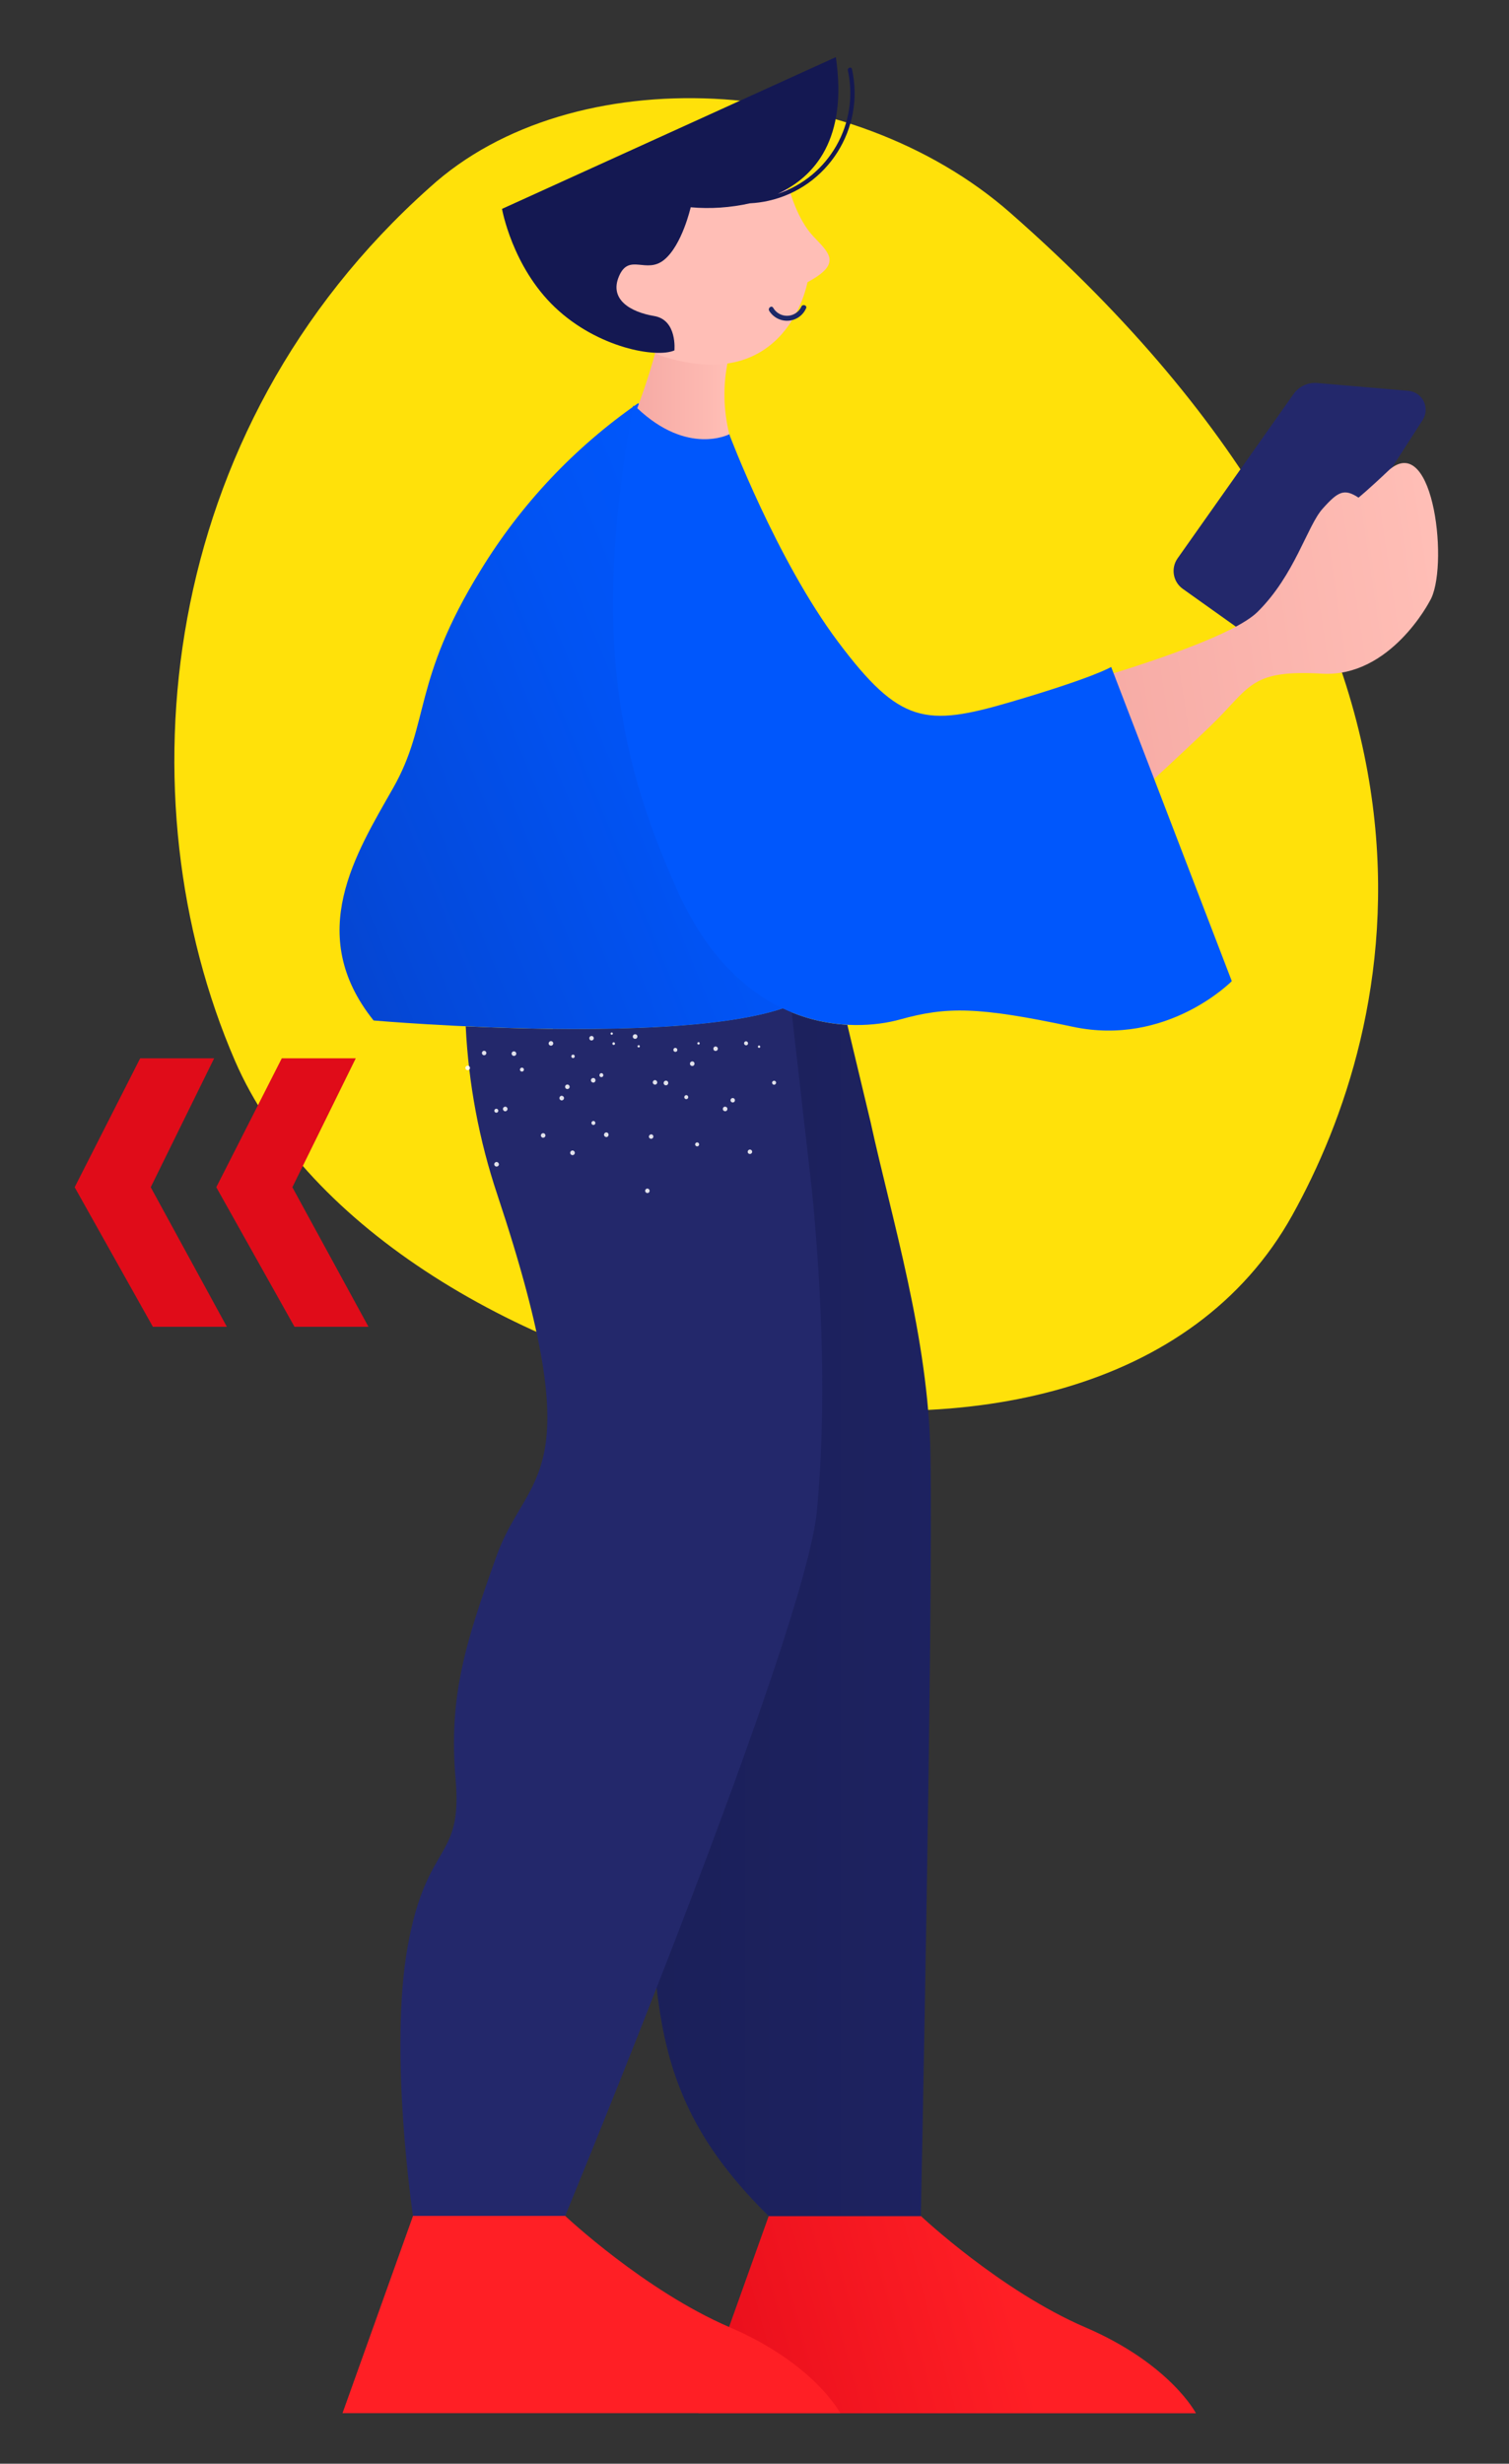
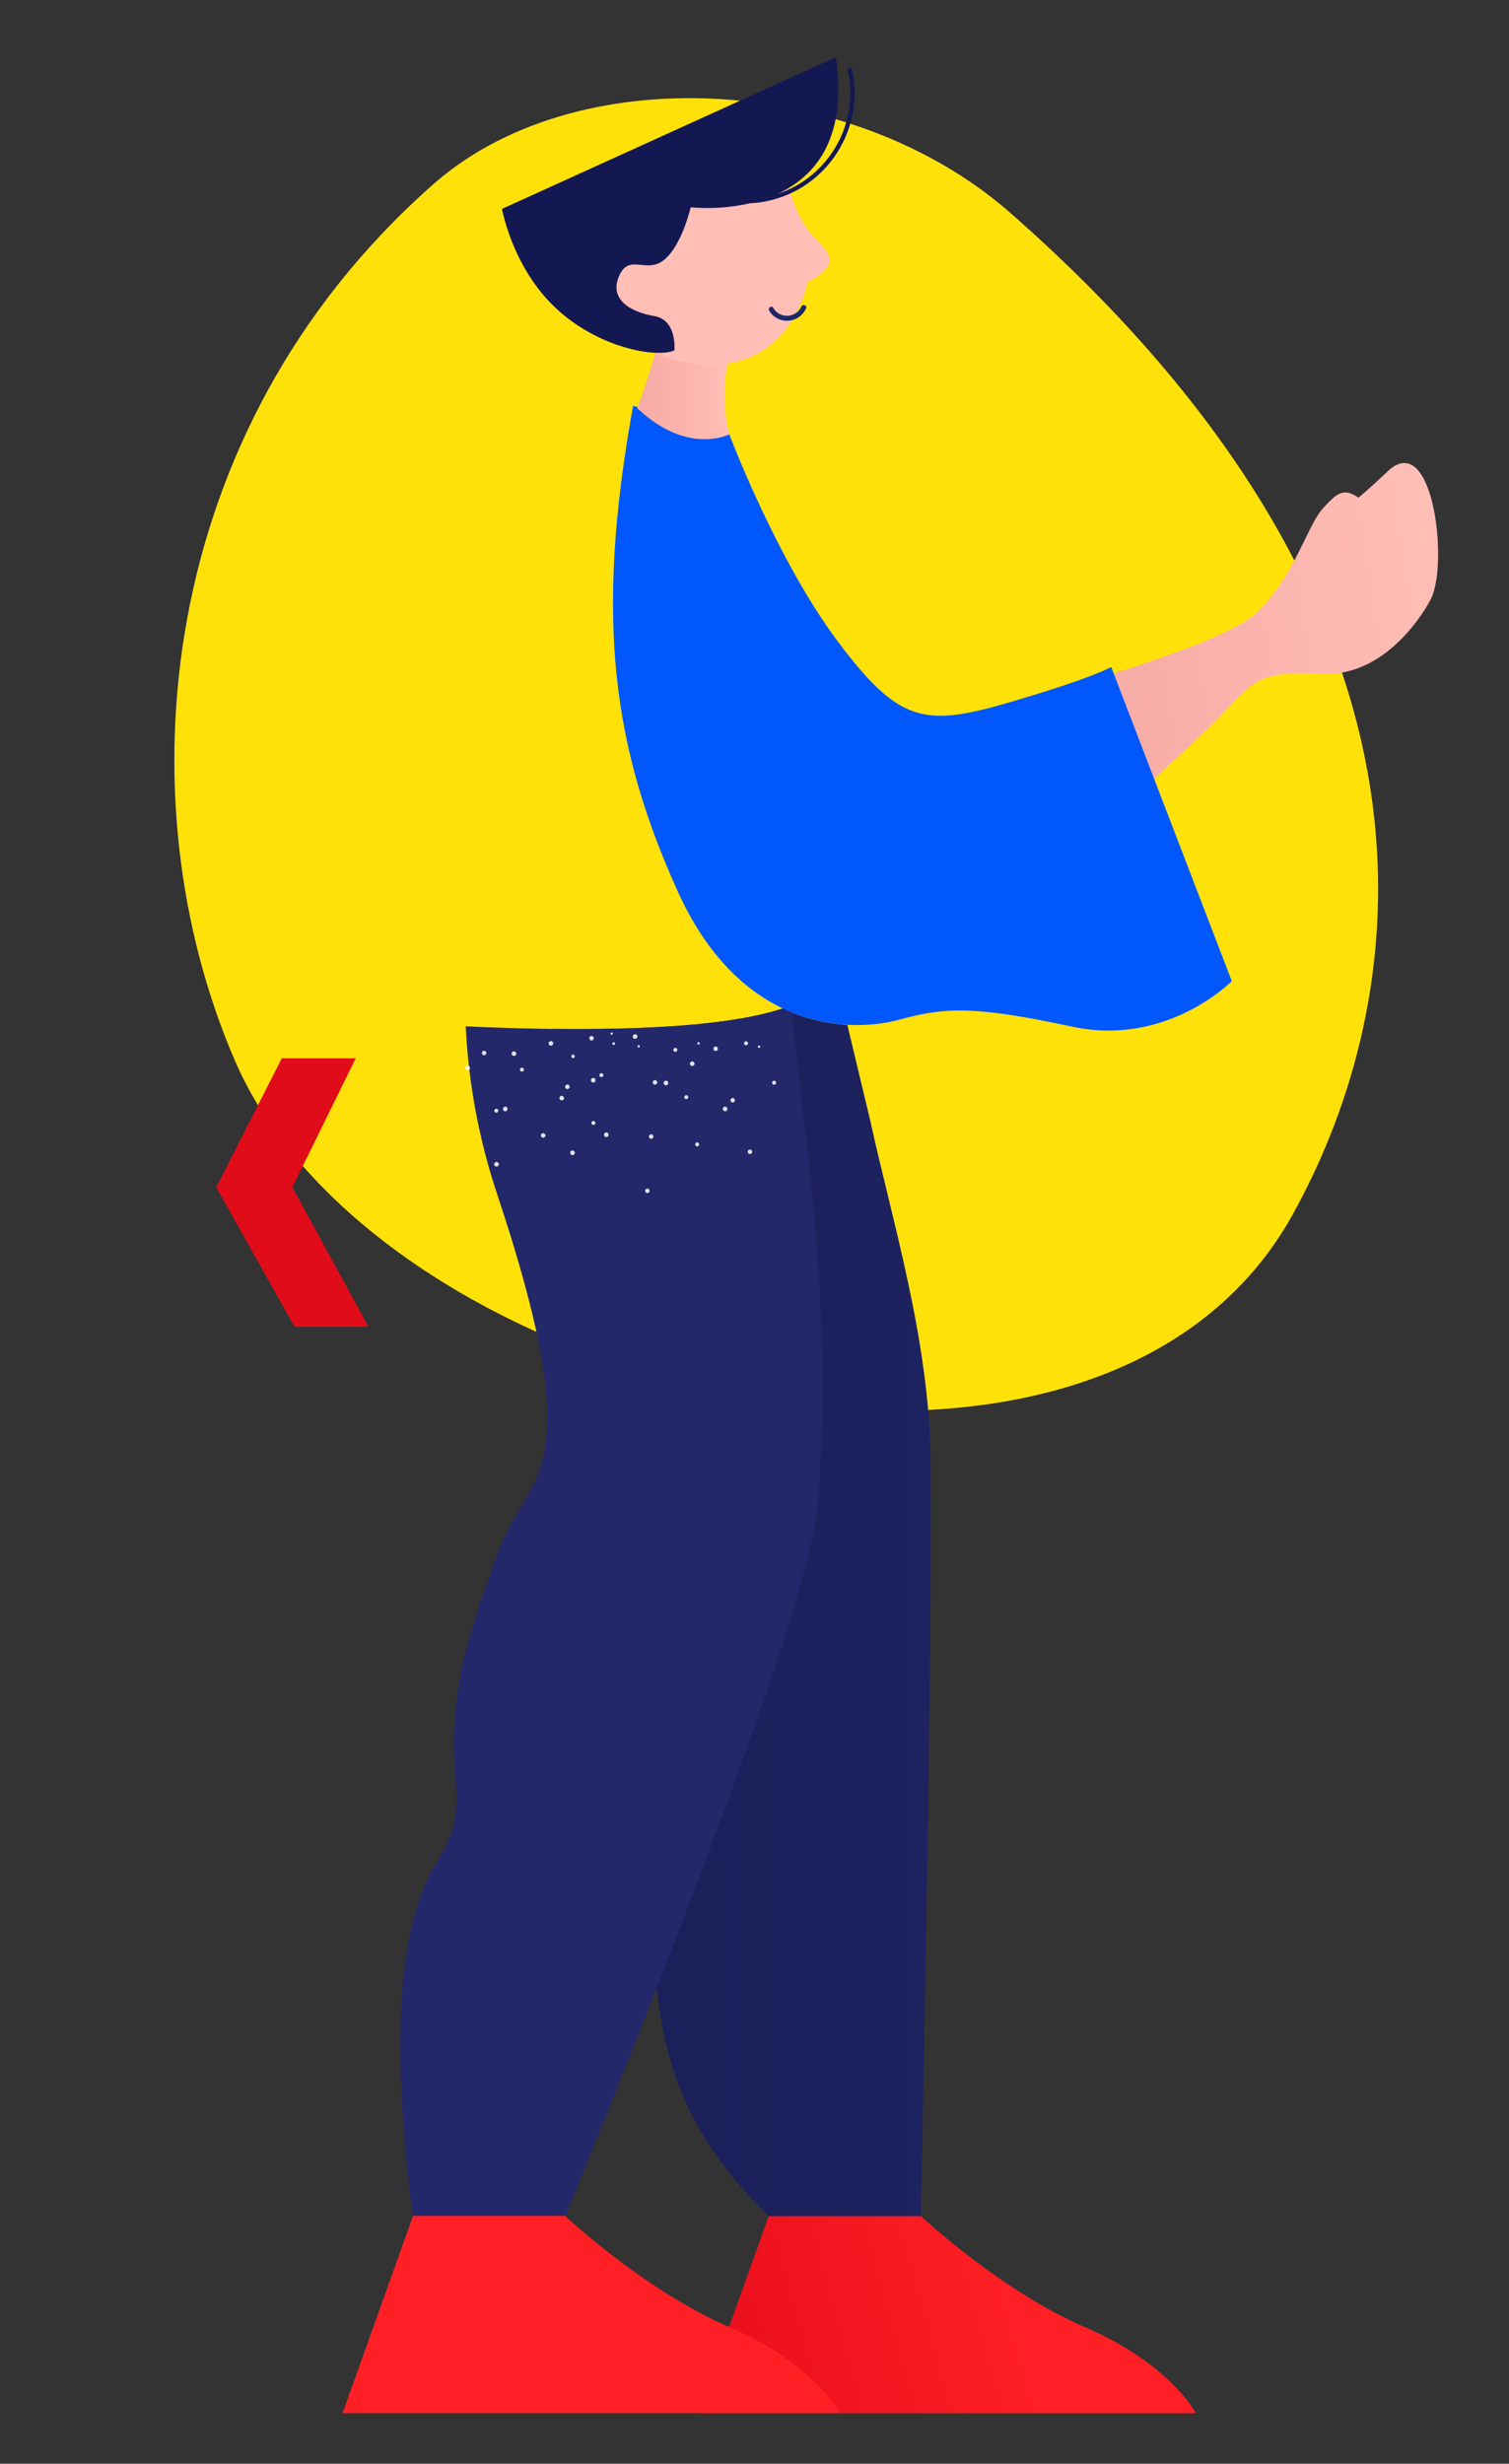
<svg xmlns="http://www.w3.org/2000/svg" xmlns:xlink="http://www.w3.org/1999/xlink" id="Livello_1" x="0px" y="0px" viewBox="0 0 460 751" style="enable-background:new 0 0 460 751;" xml:space="preserve">
  <rect x="0" y="0" width="460" height="751" fill="#333333" stroke="none" />
  <style type="text/css">	.st0{fill:#FFE10A;}	.st1{clip-path:url(#SVGID_00000033370537135275490320000001029759722061939610_);}	.st2{fill:#23286B;}	.st3{clip-path:url(#SVGID_00000044898300568709614770000015749883492139589564_);}	.st4{fill:url(#hand-i6_00000006676460008790639170000014333706351820948122_);}	.st5{fill:url(#R_shoe-i6_00000149359005128298438750000004094137536624711584_);}	.st6{fill:#FF1F25;}	.st7{fill:url(#R_trousers-i6_00000170240224225270956490000017768258230524247694_);}	.st8{opacity:0.86;fill:#FFFFFF;enable-background:new    ;}	.st9{fill:url(#sweater-i6_00000172404221666372151710000004016771316661380486_);}	.st10{fill:#0057FC;}	.st11{fill:url(#neck-i6_00000101100241001494838840000002281480077296299704_);}	.st12{fill:#FFBEB6;}	.st13{fill:#1C2868;}	.st14{fill:#141852;}	.st15{fill:#E00C19;}</style>
  <g>
    <g>
      <path class="st0" d="M131,57.13C47.48,131.59,37.27,243.8,71.59,323.27c44.26,102.51,262.3,155.15,322.35,47.16   c31.58-56.79,62.36-175.28-85.95-305.54C259.36,22.18,174.59,17.42,131,57.13z" />
    </g>
    <g>
      <g>
        <g transform="translate(916.0 150.0) rotate(14.289 -43.5 37.0) scale(-1.512 1.514)">
          <g>
            <g>
              <defs>
-                 <rect id="SVGID_1_" x="282.21" y="15.87" transform="matrix(0.479 -0.878 0.878 0.479 104.667 339.539)" width="112" height="131.56" />
-               </defs>
+                 </defs>
              <clipPath id="SVGID_00000090993582247895046070000007433803832464790185_">
                <use xlink:href="#SVGID_1_" style="overflow:visible;" />
              </clipPath>
              <g transform="translate(-0.0 -0.0)" style="clip-path:url(#SVGID_00000090993582247895046070000007433803832464790185_);">
                <path class="st2" d="M322.13,53.37c-2.01,0.63-3.14,2.77-2.51,4.79c2.37,7.11,6.23,18.65,8.08,23.97        c3,8.69,9.73,25.79,9.73,25.79l1.21,1.8l1.76,0.22l17.74-6.86c2.25-0.89,3.36-3.42,2.5-5.68l-14.47-37.79        c-0.67-1.77-2.22-3.05-4.09-3.36l-18.32-3.02C323.22,53.16,322.66,53.21,322.13,53.37z" />
              </g>
            </g>
          </g>
        </g>
      </g>
      <g>
        <g transform="translate(832.0 49.0) rotate(0.0 167.5 359.0) scale(1.196 1.197)">
          <g>
            <g>
              <defs>
                <rect id="SVGID_00000097498223910454297190000011105946269574718865_" x="-669.51" y="-156" width="400.8" height="859.21" />
              </defs>
              <clipPath id="SVGID_00000000198969999401376850000001534670793792699573_">
                <use xlink:href="#SVGID_00000097498223910454297190000011105946269574718865_" style="overflow:visible;" />
              </clipPath>
              <g transform="translate(-0.0 -0.0)" style="clip-path:url(#SVGID_00000000198969999401376850000001534670793792699573_);">
                <linearGradient id="hand-i6_00000048463908971578500560000013383516654847153333_" gradientUnits="userSpaceOnUse" x1="224.491" y1="4720.858" x2="-661.152" y2="3775.172" gradientTransform="matrix(0.06 -0.087 0.087 0.06 -752.225 -149.267)">
                  <stop offset="0" style="stop-color:#FFBEB6" />
                  <stop offset="1" style="stop-color:#F2A19C" />
                </linearGradient>
                <path id="hand-i6" style="fill:url(#hand-i6_00000048463908971578500560000013383516654847153333_);" d="M-341.47,78.63        c-5.59,5.3-7.92,7.16-7.92,7.16c-3.63-2.37-5.18-1.64-9.16,2.83c-3.95,4.42-7.08,16.91-16.6,26.29        c-5.8,5.71-27.33,12.9-43.35,17.64l3.55,37.18c11.37-10.26,25.88-23.76,29.58-27.52c8.57-8.72,9.3-12.59,26.7-11.59        s27.42-18.46,27.42-18.46C-326.31,104.2-329.99,69.01-341.47,78.63z" />
                <linearGradient id="R_shoe-i6_00000013874014646979014460000006811984817144619138_" gradientUnits="userSpaceOnUse" x1="-1224.367" y1="147.24" x2="-1078.114" y2="106.653" gradientTransform="matrix(-1.196 0 0 -1.197 -1858.924 710.487)">
                  <stop offset="0.247" style="stop-color:#FF1F25" />
                  <stop offset="0.706" style="stop-color:#E70D1B" />
                  <stop offset="1" style="stop-color:#DE0617" />
                </linearGradient>
                <path id="R_shoe-i6" style="fill:url(#R_shoe-i6_00000013874014646979014460000006811984817144619138_);" d="M-499.72,523.39        h38.78c0,0,20.24,19.03,41.92,28.35s28.19,21.88,28.19,21.88h-126.86L-499.72,523.39" />
                <path id="L_shoe-i6" class="st6" d="M-590.38,523.36h38.78c0,0,20.24,19.04,41.92,28.35c21.68,9.31,28.19,21.88,28.19,21.88        h-126.86L-590.38,523.36" />
                <linearGradient id="R_trousers-i6_00000140713284356170502380000016343871746695492514_" gradientUnits="userSpaceOnUse" x1="-5140.376" y1="-2770.939" x2="-1954.11" y2="-2770.939" gradientTransform="matrix(-0.106 0 0 -0.106 -870.618 75.513)">
                  <stop offset="0" style="stop-color:#23286B" />
                  <stop offset="0.353" style="stop-color:#1E2361" />
                  <stop offset="1" style="stop-color:#151A4F" />
                </linearGradient>
                <path id="R_trousers-i6" style="fill:url(#R_trousers-i6_00000140713284356170502380000016343871746695492514_);" d="        M-554.75,221.09c21.42,0.25,45.14-0.71,58.61-5.23c5.16,2.45,10.75,3.87,16.46,4.19l5.93,24.79        c5.4,24.71,14.78,54.97,15.26,84.84c0.69,42.69-2.46,193.73-2.46,193.73h-38.77c-31.78-31.27-28.76-55.73-31.11-105.25        c-2.36-49.53-10.02-33.62-7.65-80.79c2.36-47.17,1.17-37.73-14.12-104.96C-553.47,228.53-554.18,224.77-554.75,221.09z" />
                <path id="L_trousers-i6" class="st2" d="M-591.73,454.66c4.9-27.1,14.03-21.54,12.2-42.52        c-1.81-20.96,2.44-34.53,10.39-56.71c7.9-22.19,24.67-18.72,0.27-92.06c-4.65-13.87-7.37-28.32-8.08-42.94        c25.62,1.19,65.32,1.67,82.88-5.3l5.35,46.98c2.67,26.77,3.71,56.13,1.3,81.61c-3.05,32.05-64.18,179.64-64.18,179.64h-38.79        C-590.38,523.36-596.6,481.79-591.73,454.66z" />
                <path id="texture-i6" class="st8" d="M-533.14,225.4c-0.06,0.15,0.01,0.33,0.16,0.39l0,0c0.15,0.06,0.33-0.01,0.39-0.16        c0.06-0.15-0.01-0.33-0.16-0.39C-532.9,225.18-533.07,225.25-533.14,225.4L-533.14,225.4z M-502.29,225.32L-502.29,225.32        c-0.16,0.07-0.24,0.25-0.18,0.4s0.24,0.23,0.4,0.17c0.01,0,0.02-0.01,0.04-0.02c0.14-0.07,0.19-0.24,0.12-0.38        C-501.97,225.34-502.14,225.26-502.29,225.32L-502.29,225.32z M-517.92,224.76c0,0.17,0.14,0.31,0.31,0.31l0,0        c0.17,0,0.31-0.14,0.31-0.31c0-0.17-0.14-0.31-0.31-0.31C-517.78,224.45-517.92,224.59-517.92,224.76z M-572.63,226.8        C-572.63,226.81-572.63,226.81-572.63,226.8c-0.24,0.21-0.26,0.56-0.06,0.79c0.01,0.01,0.01,0.01,0.01,0.02        c0.21,0.23,0.57,0.25,0.8,0.04l0,0c0.23-0.2,0.26-0.56,0.05-0.79c-0.01-0.01-0.01-0.01-0.01-0.02        C-572.04,226.61-572.4,226.59-572.63,226.8L-572.63,226.8z M-530.61,261.75L-530.61,261.75c-0.31-0.03-0.58,0.21-0.61,0.52        c-0.02,0.32,0.22,0.59,0.54,0.61c0.01,0,0.02,0,0.03,0c0.3,0.02,0.56-0.22,0.58-0.52        C-530.06,262.04-530.29,261.77-530.61,261.75L-530.61,261.75z M-529.63,247.93c-0.32-0.01-0.59,0.23-0.63,0.54        c-0.02,0.32,0.22,0.58,0.53,0.6c0.32,0.02,0.59-0.22,0.61-0.54l0,0C-529.09,248.23-529.32,247.96-529.63,247.93        L-529.63,247.93z M-528.67,234.12c-0.31-0.02-0.58,0.22-0.61,0.54c0,0.01,0,0.01,0,0.02c-0.01,0.31,0.23,0.58,0.54,0.59        c0.01,0,0.02,0,0.03,0c0.3,0.02,0.56-0.22,0.58-0.52C-528.12,234.43-528.36,234.16-528.67,234.12L-528.67,234.12z         M-557.74,247.97c-0.13,0.29-0.01,0.63,0.27,0.77h0.01c0.29,0.14,0.64,0.01,0.77-0.28c0.14-0.29,0.01-0.64-0.28-0.77        C-557.26,247.55-557.6,247.68-557.74,247.97L-557.74,247.97z M-551.57,235.58c-0.13,0.29-0.01,0.63,0.27,0.77h0.01        c0.29,0.14,0.64,0.01,0.77-0.28c0.14-0.29,0.01-0.64-0.28-0.77C-551.09,235.16-551.44,235.29-551.57,235.58L-551.57,235.58z         M-545.4,223.19c-0.13,0.29-0.01,0.64,0.27,0.79c0.28,0.13,0.62,0.02,0.76-0.26c0.15-0.29,0.04-0.64-0.25-0.79        C-544.9,222.8-545.25,222.91-545.4,223.19L-545.4,223.19z M-504.69,251.83c-0.3,0.11-0.46,0.43-0.37,0.73        c0.11,0.3,0.43,0.45,0.73,0.35c0,0,0,0,0.01,0c0.29-0.1,0.45-0.42,0.35-0.71c-0.01-0.01-0.01-0.03-0.01-0.04        C-504.09,251.88-504.41,251.73-504.69,251.83L-504.69,251.83z M-509.08,238.72C-509.08,238.72-509.09,238.72-509.08,238.72        c-0.3,0.1-0.45,0.42-0.36,0.71c0.11,0.3,0.43,0.46,0.73,0.37c0.3-0.11,0.45-0.43,0.35-0.73v-0.01        C-508.46,238.77-508.79,238.61-509.08,238.72L-509.08,238.72z M-513.45,225.58c-0.3,0.11-0.45,0.43-0.35,0.73        c0,0.01,0.01,0.02,0.01,0.03c0.1,0.29,0.42,0.43,0.7,0.33c0.01,0,0.02,0,0.03-0.01c0.3-0.1,0.45-0.43,0.35-0.72        C-512.83,225.64-513.15,225.48-513.45,225.58L-513.45,225.58z M-569.58,241.65c-0.15,0.24-0.08,0.55,0.16,0.7        c0.24,0.15,0.55,0.08,0.7-0.16s0.08-0.55-0.16-0.7C-569.12,241.34-569.44,241.42-569.58,241.65L-569.58,241.65z         M-563.05,231.18c0,0.01-0.01,0.01-0.01,0.02c-0.14,0.24-0.07,0.54,0.17,0.68l0,0c0.24,0.15,0.55,0.08,0.7-0.16        s0.08-0.55-0.16-0.7C-562.59,230.87-562.9,230.94-563.05,231.18L-563.05,231.18z M-518.08,249.99        c-0.27,0.07-0.44,0.34-0.39,0.61c0.07,0.28,0.35,0.45,0.63,0.39c0.01,0,0.02,0,0.02-0.01c0.26-0.07,0.42-0.34,0.35-0.6v-0.01        C-517.54,250.1-517.81,249.93-518.08,249.99L-518.08,249.99z M-520.86,237.96c-0.27,0.07-0.43,0.35-0.37,0.63        c0.07,0.27,0.34,0.43,0.61,0.37c0.01,0,0.01,0,0.02-0.01c0.26-0.07,0.42-0.34,0.35-0.6v-0.01        C-520.31,238.06-520.59,237.89-520.86,237.96L-520.86,237.96z M-523.64,225.92c-0.27,0.07-0.43,0.34-0.37,0.61        c0,0.01,0,0.01,0,0.01c0.06,0.27,0.34,0.44,0.61,0.38c0.02,0,0.03-0.01,0.05-0.01c0.25-0.07,0.4-0.34,0.32-0.6v-0.01        C-523.09,226.03-523.36,225.86-523.64,225.92L-523.64,225.92z M-544.31,244.53c-0.28-0.04-0.55,0.15-0.6,0.43        c-0.04,0.28,0.15,0.54,0.43,0.58c0.27,0.05,0.53-0.14,0.58-0.41C-543.86,244.86-544.04,244.59-544.31,244.53L-544.31,244.53z         M-542.28,232.35c-0.28-0.04-0.54,0.15-0.58,0.43c0,0.01,0,0.02-0.01,0.03c-0.04,0.27,0.15,0.52,0.42,0.55        c0.27,0.05,0.53-0.14,0.58-0.41C-541.83,232.68-542.01,232.41-542.28,232.35L-542.28,232.35z M-498.65,234.38        c-0.01,0.01-0.01,0.01-0.02,0.01c-0.22,0.17-0.26,0.48-0.09,0.7c0.01,0.01,0.01,0.02,0.02,0.03        c0.17,0.21,0.47,0.25,0.68,0.08l0.01-0.01c0.23-0.16,0.28-0.48,0.11-0.71C-498.1,234.26-498.42,234.22-498.65,234.38        L-498.65,234.38z M-505.79,224.32c-0.01,0-0.02,0.01-0.02,0.02c-0.22,0.17-0.27,0.48-0.1,0.7c0.17,0.23,0.48,0.29,0.72,0.13        c0.22-0.16,0.27-0.47,0.12-0.7C-505.23,224.23-505.55,224.16-505.79,224.32L-505.79,224.32z M-539.75,221.98L-539.75,221.98        c-0.16,0.01-0.29,0.14-0.29,0.31c0.01,0.16,0.14,0.29,0.31,0.29c0.16-0.01,0.29-0.14,0.29-0.31        C-539.45,222.1-539.59,221.97-539.75,221.98L-539.75,221.98z M-539.31,224.48L-539.31,224.48c-0.19,0.05-0.3,0.24-0.25,0.43        c0,0.01,0,0.03,0.01,0.04c0.05,0.17,0.23,0.26,0.4,0.21c0.18-0.04,0.29-0.22,0.25-0.41        C-538.95,224.57-539.12,224.45-539.31,224.48L-539.31,224.48z M-569,254.98c-0.32-0.05-0.62,0.17-0.68,0.49        c-0.04,0.32,0.18,0.62,0.51,0.67c0.32,0.05,0.62-0.17,0.68-0.49C-568.45,255.33-568.68,255.04-569,254.98L-569,254.98z         M-566.78,240.89c-0.32-0.05-0.62,0.17-0.68,0.49l0,0c-0.05,0.32,0.17,0.62,0.49,0.68c0.32,0.05,0.62-0.17,0.67-0.49        C-566.24,241.25-566.46,240.94-566.78,240.89L-566.78,240.89z M-564.58,226.8c-0.32-0.05-0.62,0.17-0.67,0.49        c-0.04,0.32,0.18,0.62,0.51,0.67c0.01,0,0.02,0,0.03,0c0.32,0.04,0.61-0.19,0.65-0.51        C-564.03,227.14-564.26,226.84-564.58,226.8L-564.58,226.8z M-511.18,240.99c-0.26,0.2-0.32,0.56-0.13,0.82        c0.2,0.26,0.57,0.32,0.84,0.13c0.25-0.2,0.3-0.56,0.12-0.81C-510.54,240.87-510.91,240.8-511.18,240.99L-511.18,240.99z         M-519.56,229.47c-0.26,0.19-0.32,0.56-0.13,0.82s0.56,0.32,0.82,0.13l0,0c0.26-0.19,0.32-0.56,0.13-0.82        C-518.93,229.33-519.29,229.28-519.56,229.47L-519.56,229.47z M-541.25,247.46L-541.25,247.46c-0.32,0.08-0.51,0.4-0.44,0.72        c0.09,0.31,0.4,0.5,0.72,0.44c0.31-0.09,0.49-0.41,0.42-0.72c0-0.01,0-0.01,0-0.01        C-540.62,247.57-540.94,247.38-541.25,247.46L-541.25,247.46z M-544.58,233.6c-0.01,0-0.02,0.01-0.04,0.01        c-0.3,0.08-0.48,0.39-0.4,0.69l0,0c0.08,0.32,0.4,0.51,0.72,0.44l0,0c0.31-0.08,0.49-0.39,0.42-0.7c0-0.01,0-0.02-0.01-0.04        C-543.97,233.7-544.28,233.52-544.58,233.6L-544.58,233.6z M-549.85,252.06L-549.85,252.06c-0.32,0.07-0.53,0.38-0.46,0.7        s0.38,0.53,0.7,0.46s0.53-0.38,0.46-0.7S-549.53,251.99-549.85,252.06L-549.85,252.06z M-552.6,238.12        c-0.32,0.07-0.52,0.38-0.46,0.7c0.07,0.32,0.38,0.53,0.7,0.46c0.31-0.07,0.51-0.37,0.46-0.68        C-551.97,238.28-552.28,238.07-552.6,238.12L-552.6,238.12z M-555.33,224.2c-0.32,0.06-0.53,0.37-0.48,0.68        c0.07,0.32,0.38,0.53,0.7,0.46c0.32-0.06,0.52-0.37,0.46-0.68C-554.71,224.34-555.01,224.14-555.33,224.2L-555.33,224.2z         M-576.33,230.44c-0.32-0.05-0.63,0.15-0.7,0.47l0,0c-0.06,0.32,0.15,0.62,0.47,0.67c0.32,0.07,0.63-0.13,0.7-0.45        C-575.8,230.82-576.01,230.5-576.33,230.44L-576.33,230.44z M-526.23,234.36c-0.01,0-0.01,0.01-0.02,0.01        c-0.27,0.18-0.34,0.55-0.16,0.82c0.19,0.27,0.55,0.34,0.83,0.15c0.26-0.18,0.34-0.54,0.16-0.81        c-0.01-0.01-0.01-0.01-0.01-0.02C-525.61,234.25-525.96,234.18-526.23,234.36L-526.23,234.36z M-534.09,222.53        c-0.01,0-0.01,0.01-0.02,0.01c-0.27,0.18-0.34,0.55-0.16,0.82c0.19,0.27,0.55,0.34,0.83,0.15c0.26-0.18,0.33-0.54,0.16-0.81        c-0.01-0.01-0.01-0.01-0.01-0.02C-533.47,222.43-533.83,222.36-534.09,222.53L-534.09,222.53z M-550,228.25        c0.1,0.22,0.36,0.33,0.58,0.23c0.22-0.1,0.33-0.36,0.23-0.58c-0.01-0.01-0.01-0.03-0.02-0.04c-0.1-0.21-0.36-0.29-0.57-0.19        C-550,227.76-550.1,228.02-550,228.25z M-572.25,226.71c-0.01,0-0.02,0-0.03,0c-0.23,0.01-0.42,0.22-0.4,0.45        c0.01,0.24,0.21,0.43,0.45,0.43c0.24-0.02,0.43-0.21,0.43-0.45l0,0C-571.8,226.89-572,226.7-572.25,226.71L-572.25,226.71z" />
                <linearGradient id="sweater-i6_00000170979935468611231770000017651261289008536726_" gradientUnits="userSpaceOnUse" x1="-1135.889" y1="482.697" x2="-1005.394" y2="429.259" gradientTransform="matrix(-1.196 0 0 -1.197 -1858.924 710.487)">
                  <stop offset="0" style="stop-color:#0057FC" />
                  <stop offset="0.243" style="stop-color:#0153F3" />
                  <stop offset="0.642" style="stop-color:#0449DA" />
                  <stop offset="1" style="stop-color:#073DBE" />
                </linearGradient>
-                 <path id="sweater-i6" style="fill:url(#sweater-i6_00000170979935468611231770000017651261289008536726_);" d="        M-509.76,69.65l18.89,143.99c-23.21,12.8-109.56,5.3-109.56,5.3c-17.62-21.98-4.48-42.53,4.99-59.22        c9.47-16.68,4.79-27.07,22.26-55.39c10.29-16.84,23.97-31.34,40.17-42.58C-520.72,70.91-509.76,69.64-509.76,69.65z" />
                <path id="R_sleeve-2-i6" class="st10" d="M-534.28,62.4L-534.28,62.4c-9.92,54.56-5.09,87.29,11.39,123.69        c16.48,36.4,44.78,35.89,56.65,32.59s19.86-3.29,43.98,1.85c24.11,5.14,40.57-11.61,40.57-11.61l-30.75-80.01        c0,0-4.13,2.62-25.71,8.95c-21.58,6.32-28.17,5.6-43.88-15.33c-15.71-20.92-27.75-52.88-27.75-52.88" />
                <linearGradient id="neck-i6_00000096033173136538715200000015239147599661222797_" gradientUnits="userSpaceOnUse" x1="-3401.011" y1="148.226" x2="-3084.303" y2="148.226" gradientTransform="matrix(-0.106 0 0 -0.106 -870.618 75.513)">
                  <stop offset="0" style="stop-color:#FFBEB6" />
                  <stop offset="1" style="stop-color:#F2A19C" />
                </linearGradient>
                <path id="neck-i6" style="fill:url(#neck-i6_00000096033173136538715200000015239147599661222797_);" d="M-510.12,50.98        l-18.45-2.33l0,0c-1.97,7.36-4.66,14.36-4.66,14.36c12.9,12.2,23.47,6.64,23.47,6.64        C-511.29,63.53-511.41,57.15-510.12,50.98" />
                <path id="face-i6" class="st12" d="M-508.79-0.77l-19.59,5.61c0,0-15.93,14.24-19.59,24.37        c-3.66,10.14,20.88,20.49,20.88,20.49c32.08,10.35,37.25-18.77,37.25-18.77c8.83-4.75,5.6-7.33,1.51-11.65        s-6.03-11.65-6.03-11.65L-508.79-0.77z" />
                <path id="lips-i6" class="st13" d="M-490.2,37.59c0.36-0.74-0.83-1.19-1.19-0.46c-0.35,0.77-0.94,1.41-1.67,1.82        c-1.94,1.11-4.42,0.43-5.53-1.52c-0.44-0.7-1.43,0.11-1,0.8c0.56,0.91,1.38,1.62,2.36,2.06        C-494.54,41.49-491.39,40.28-490.2,37.59L-490.2,37.59z" />
                <path id="hair-i6" class="st14" d="M-567.7,12.26c0,0,2.59,14.74,13.52,25.09c10.93,10.36,25.84,12.95,30.42,10.95        c0,0,0.79-7.77-5.17-8.76c-5.96-1-11.53-4.18-8.94-10.16c2.58-5.97,6.96-0.4,11.53-4.18s6.73-13.35,6.73-13.35        c5.05,0.45,10.14,0.1,15.09-1.01c1.59-0.08,3.17-0.29,4.72-0.64c15.12-3.37,24.66-18.38,21.3-33.53        c-0.14-0.69-1.18-0.39-1.05,0.29c2.96,13.53-4.76,27.12-17.89,31.47c9.53-4.41,17.87-14.05,14.83-34.82L-567.7,12.26z" />
              </g>
            </g>
          </g>
        </g>
      </g>
    </g>
    <g>
-       <polygon class="st15" points="42.73,322.6 65.28,322.6 45.95,361.9 69.15,404.43 46.6,404.43 22.76,361.9   " />
      <polygon class="st15" points="85.9,322.6 108.45,322.6 89.12,361.9 112.32,404.43 89.77,404.43 65.93,361.9   " />
    </g>
  </g>
</svg>